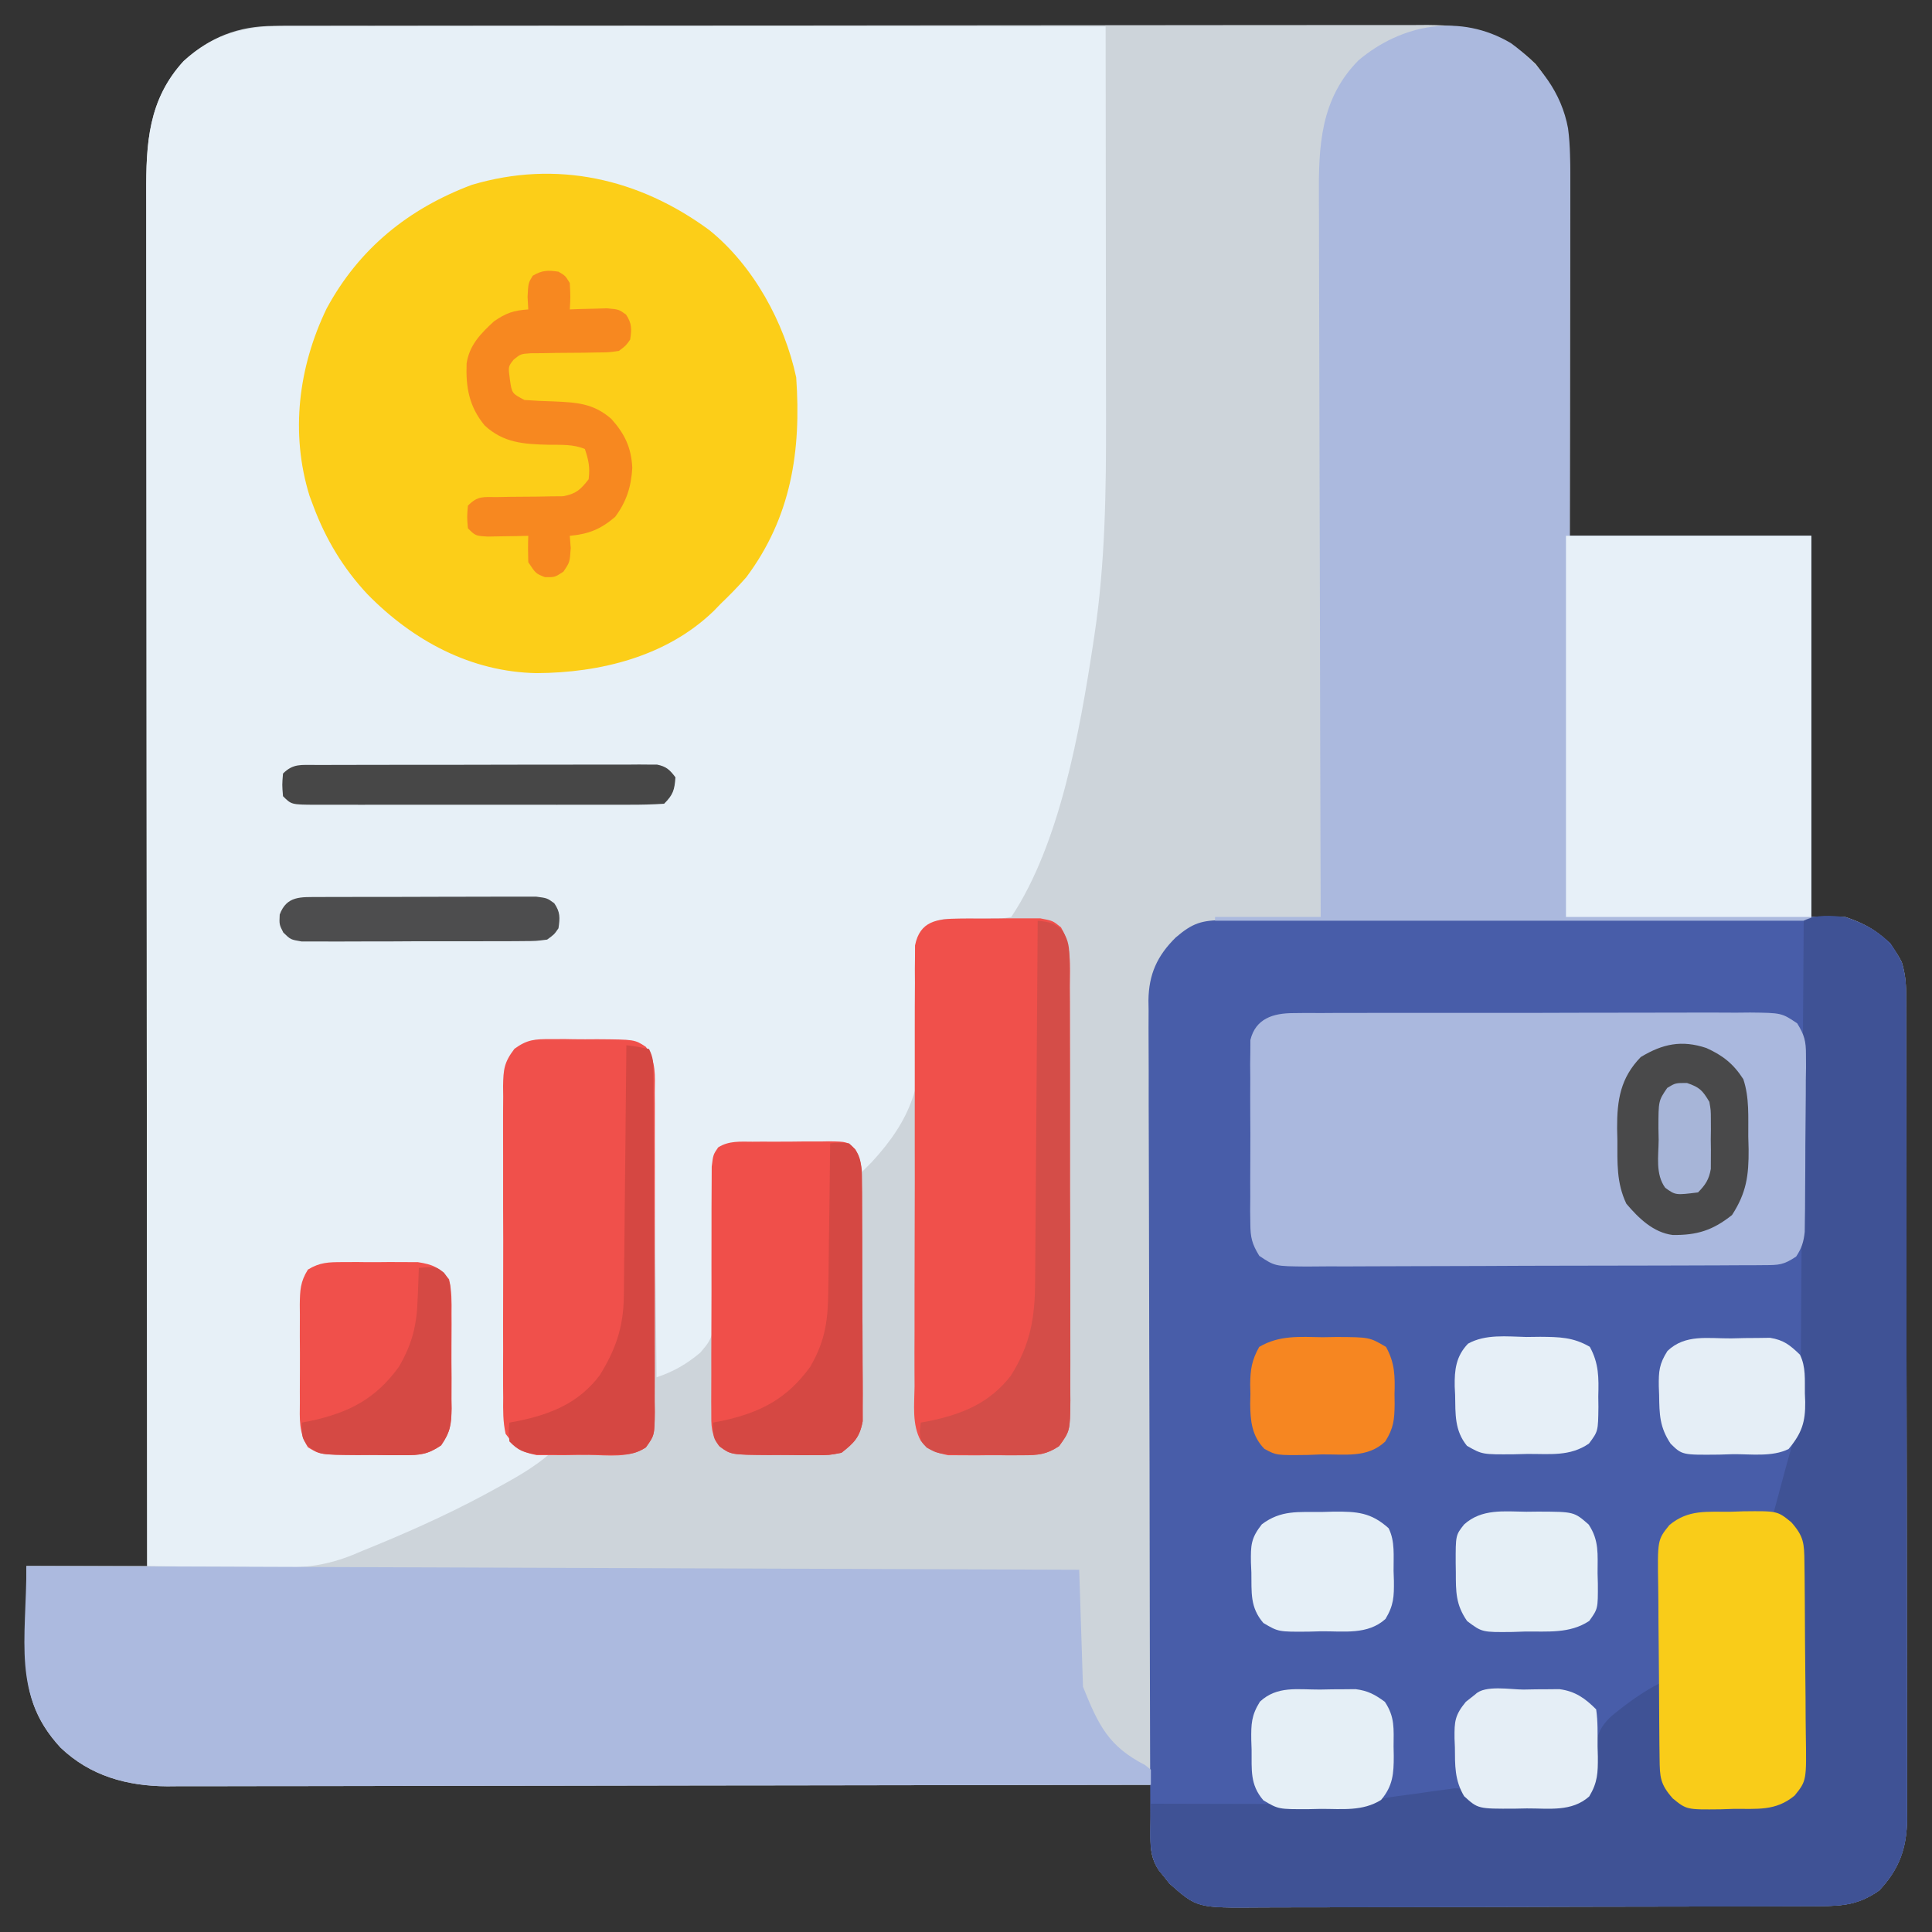
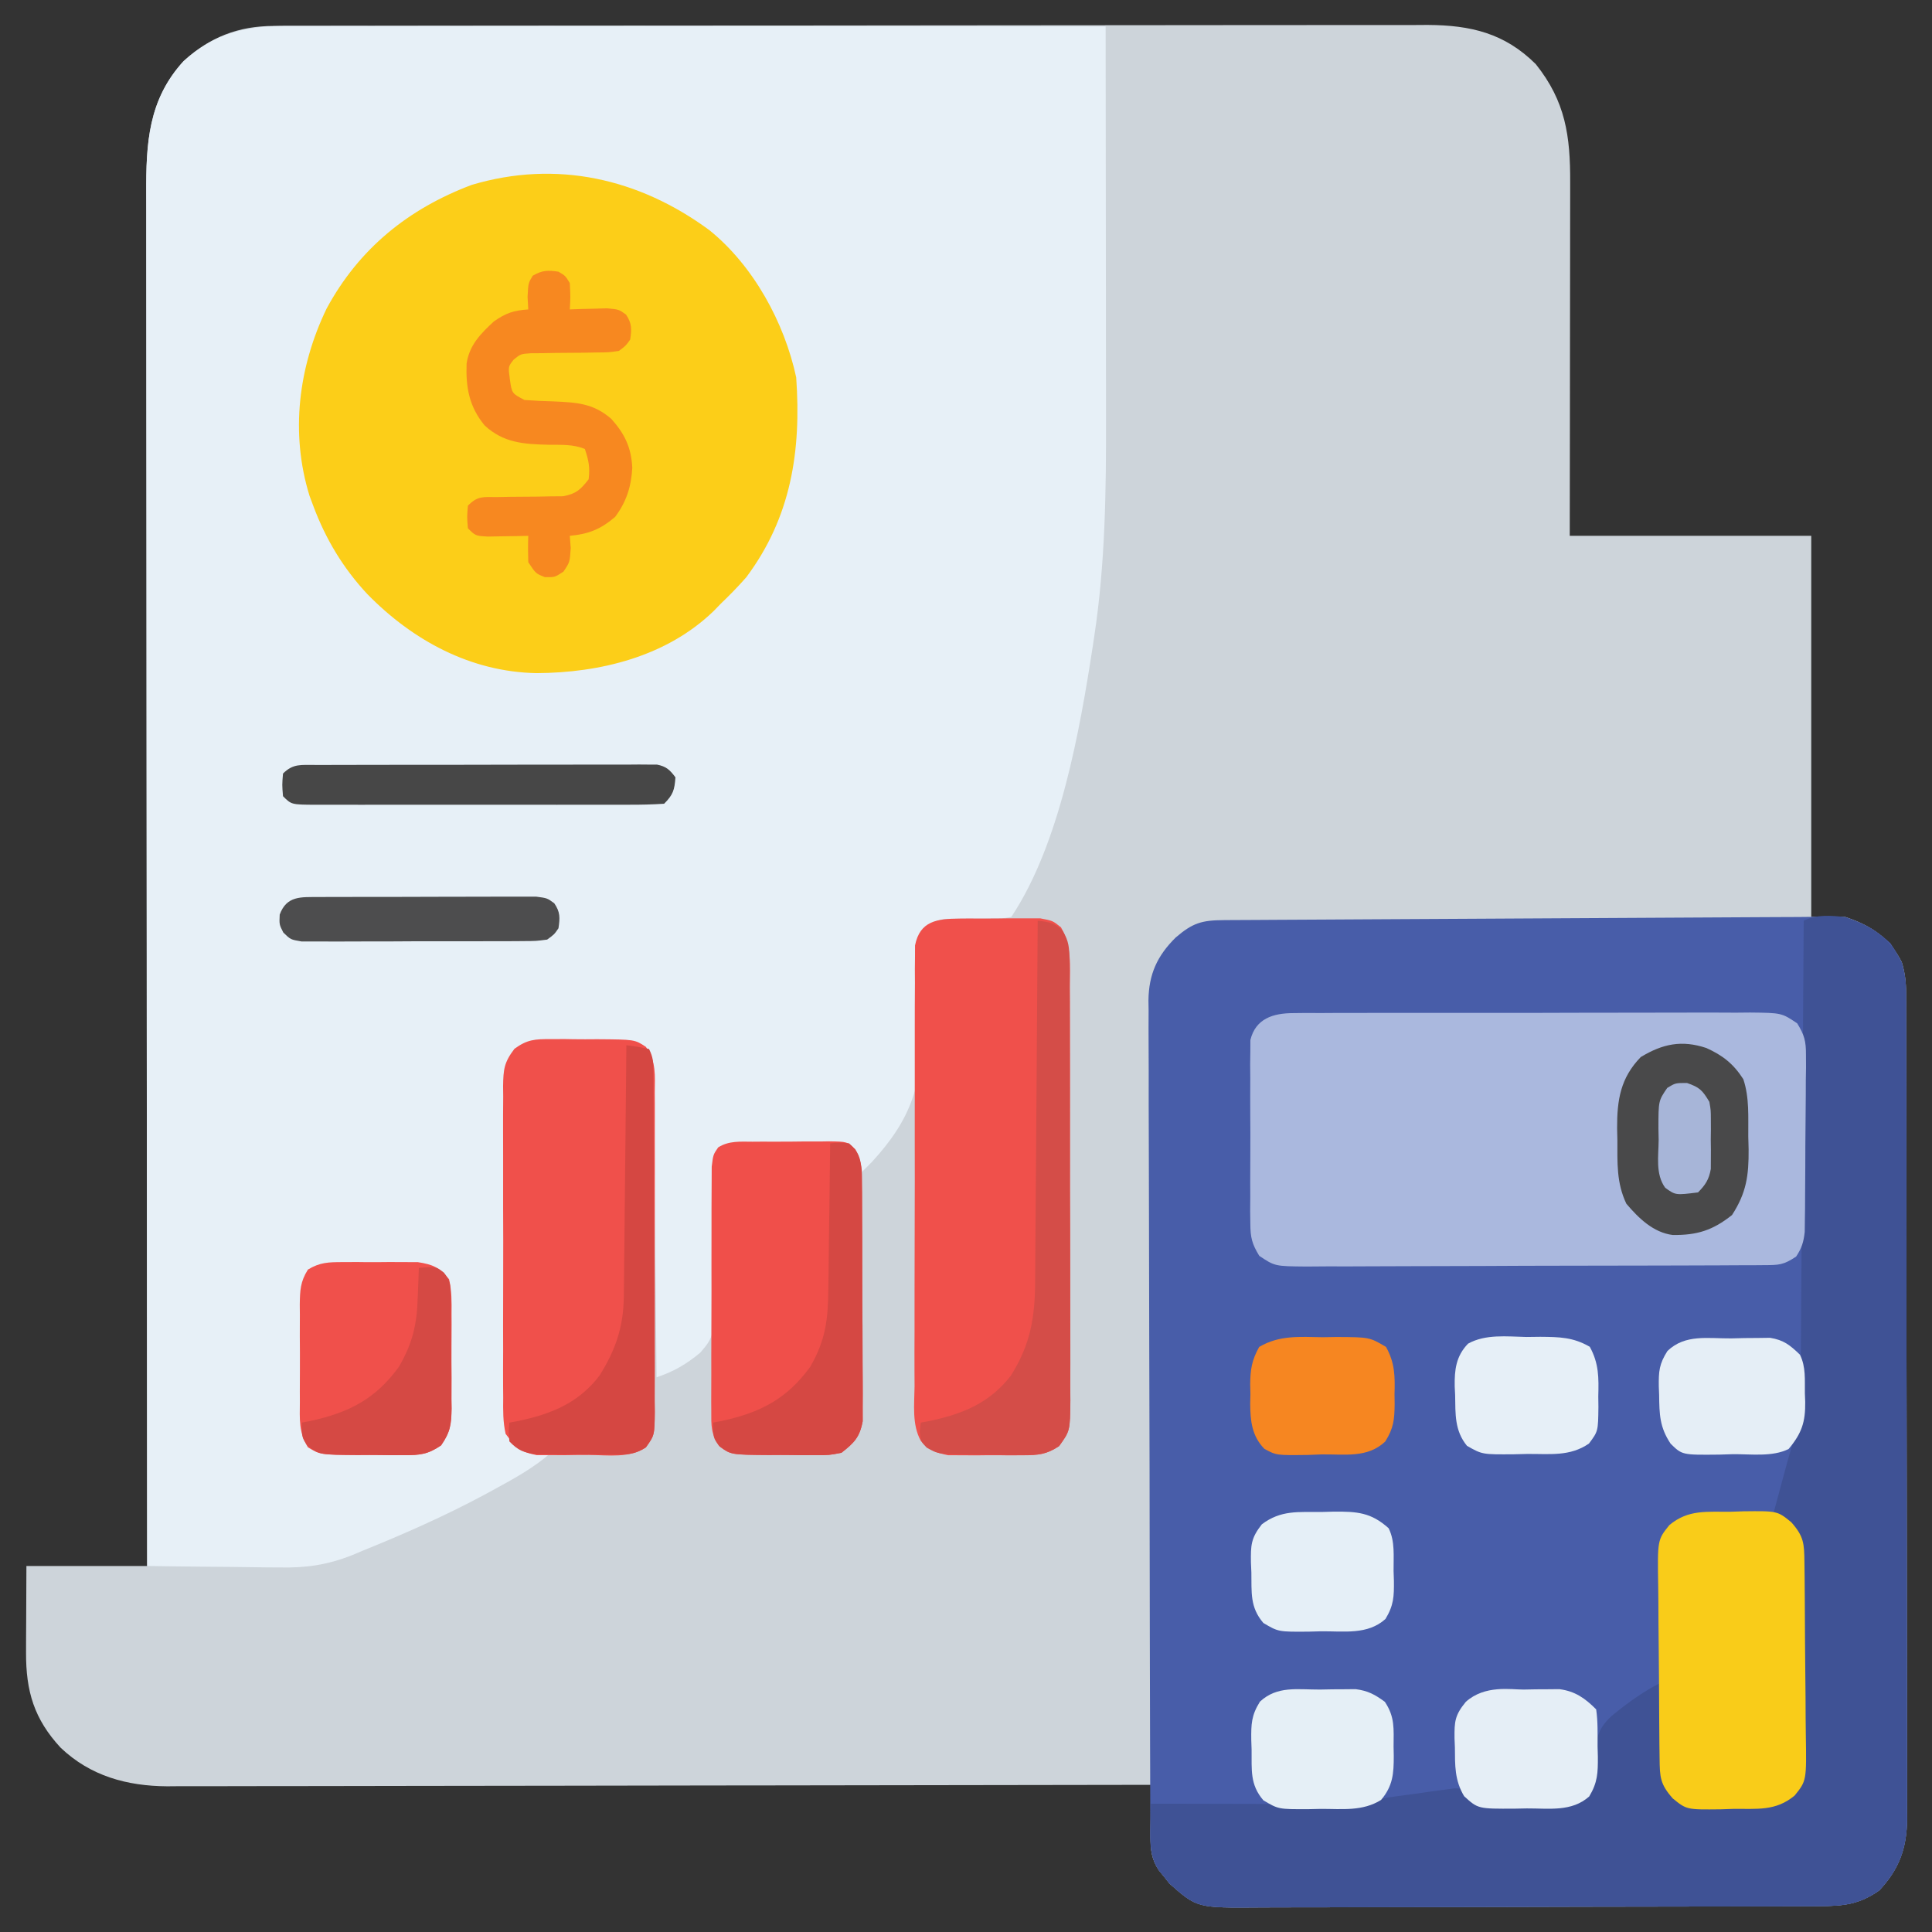
<svg xmlns="http://www.w3.org/2000/svg" version="1.1" width="512" height="512">
  <rect width="100%" height="100%" fill="#333333" stroke="none" />
  <path d="M0 0 C1.122 -0.004 2.244 -0.008 3.4 -0.012 C5.241 -0.01 5.241 -0.01 7.12 -0.009 C8.428 -0.012 9.736 -0.015 11.084 -0.018 C14.713 -0.026 18.342 -0.028 21.972 -0.029 C25.886 -0.03 29.801 -0.038 33.716 -0.045 C42.276 -0.058 50.836 -0.064 59.396 -0.069 C64.743 -0.072 70.089 -0.076 75.435 -0.08 C90.241 -0.092 105.046 -0.103 119.852 -0.106 C120.799 -0.106 121.746 -0.107 122.723 -0.107 C123.672 -0.107 124.622 -0.107 125.6 -0.107 C127.525 -0.108 129.449 -0.108 131.373 -0.109 C132.328 -0.109 133.282 -0.109 134.266 -0.109 C149.73 -0.113 165.194 -0.131 180.658 -0.154 C196.54 -0.178 212.421 -0.19 228.302 -0.192 C237.217 -0.192 246.132 -0.198 255.047 -0.216 C262.639 -0.232 270.231 -0.237 277.823 -0.229 C281.694 -0.225 285.566 -0.226 289.437 -0.24 C293.64 -0.255 297.842 -0.247 302.044 -0.236 C303.261 -0.244 304.477 -0.252 305.73 -0.26 C317.165 -0.194 326.133 1.912 334.4 10.131 C342.301 20.013 343.56 29.193 343.513 41.473 C343.513 42.488 343.513 43.504 343.513 44.55 C343.513 47.888 343.505 51.227 343.497 54.565 C343.495 56.887 343.494 59.208 343.493 61.53 C343.489 67.628 343.479 73.725 343.468 79.823 C343.456 87.146 343.452 94.469 343.446 101.792 C343.436 112.905 343.417 124.018 343.4 135.131 C364.52 135.131 385.64 135.131 407.4 135.131 C407.4 168.461 407.4 201.791 407.4 236.131 C410.37 236.131 413.34 236.131 416.4 236.131 C423.235 238.41 428.137 241.606 431.4 248.131 C432.223 250.879 432.526 253.333 432.531 256.196 C432.535 257.001 432.539 257.806 432.543 258.635 C432.542 259.513 432.541 260.392 432.54 261.297 C432.544 262.704 432.544 262.704 432.549 264.139 C432.558 267.288 432.559 270.438 432.561 273.588 C432.565 275.843 432.57 278.098 432.576 280.353 C432.589 286.486 432.595 292.618 432.6 298.75 C432.603 302.58 432.607 306.41 432.611 310.24 C432.623 320.848 432.634 331.455 432.637 342.062 C432.637 342.741 432.638 343.419 432.638 344.119 C432.638 344.799 432.638 345.479 432.638 346.18 C432.639 347.558 432.639 348.937 432.64 350.315 C432.64 350.999 432.64 351.683 432.64 352.387 C432.644 363.466 432.662 374.544 432.685 385.623 C432.709 397.001 432.721 408.38 432.722 419.758 C432.724 426.145 432.729 432.532 432.747 438.919 C432.764 444.926 432.766 450.933 432.757 456.941 C432.756 459.145 432.761 461.35 432.771 463.554 C432.783 466.565 432.777 469.575 432.767 472.585 C432.779 473.893 432.779 473.893 432.791 475.227 C432.73 482.828 430.741 488.476 425.4 494.131 C420.109 497.835 415.939 498.256 409.556 498.279 C408.869 498.282 408.181 498.286 407.472 498.29 C405.168 498.301 402.863 498.305 400.559 498.308 C398.906 498.315 397.253 498.321 395.601 498.328 C390.174 498.349 384.748 498.36 379.321 498.37 C377.452 498.374 375.582 498.378 373.713 498.382 C364.93 498.401 356.146 498.415 347.363 498.424 C337.23 498.433 327.098 498.46 316.965 498.5 C309.129 498.53 301.292 498.545 293.456 498.548 C288.778 498.551 284.1 498.56 279.421 498.585 C275.018 498.608 270.616 498.612 266.213 498.602 C264.601 498.602 262.988 498.608 261.376 498.622 C244.641 498.756 244.641 498.756 237.341 492.315 C236.886 491.739 236.431 491.163 235.962 490.569 C235.489 489.99 235.016 489.411 234.528 488.815 C232.559 485.878 232.278 483.33 232.302 479.901 C232.305 479.099 232.308 478.296 232.312 477.469 C232.32 476.636 232.328 475.803 232.337 474.944 C232.342 474.099 232.346 473.254 232.351 472.383 C232.362 470.299 232.38 468.215 232.4 466.131 C231.834 466.133 231.269 466.134 230.686 466.135 C197.159 466.202 163.631 466.254 130.103 466.285 C126.075 466.288 122.047 466.292 118.02 466.296 C117.218 466.297 116.416 466.298 115.59 466.299 C102.615 466.312 89.64 466.335 76.665 466.363 C63.347 466.391 50.029 466.408 36.71 466.414 C28.495 466.418 20.281 466.431 12.066 466.455 C6.429 466.471 0.792 466.476 -4.845 466.472 C-8.095 466.47 -11.345 466.475 -14.594 466.489 C-18.125 466.504 -21.655 466.5 -25.186 466.492 C-26.203 466.501 -27.221 466.51 -28.269 466.519 C-38.969 466.452 -48.671 463.787 -56.546 456.276 C-63.545 448.706 -65.742 441.338 -65.698 431.081 C-65.696 429.875 -65.693 428.669 -65.691 427.427 C-65.681 425.906 -65.672 424.386 -65.663 422.819 C-65.642 417.972 -65.622 413.125 -65.6 408.131 C-55.04 408.131 -44.48 408.131 -33.6 408.131 C-33.605 403.431 -33.609 398.73 -33.614 393.886 C-33.654 350.777 -33.684 307.668 -33.703 264.559 C-33.705 258.909 -33.708 253.259 -33.71 247.609 C-33.711 246.484 -33.711 245.359 -33.712 244.2 C-33.721 225.988 -33.736 207.775 -33.755 189.562 C-33.773 170.874 -33.785 152.186 -33.789 133.498 C-33.791 121.966 -33.8 110.435 -33.816 98.904 C-33.827 90.996 -33.83 83.088 -33.827 75.18 C-33.826 70.618 -33.828 66.056 -33.839 61.494 C-33.849 57.314 -33.849 53.134 -33.842 48.954 C-33.841 47.445 -33.844 45.936 -33.85 44.427 C-33.902 31.13 -33.324 19.56 -23.933 9.311 C-16.947 2.949 -9.416 0.012 0 0 Z " fill="#CDD4DA" transform="translate(72.6,6.869)" />
  <path d="M0 0 C0.927 -0.001 1.854 -0.002 2.81 -0.003 C5.917 -0.004 9.025 0.001 12.133 0.007 C14.36 0.007 16.587 0.007 18.815 0.006 C24.864 0.006 30.913 0.012 36.962 0.019 C43.283 0.025 49.603 0.026 55.924 0.027 C66.534 0.03 77.144 0.036 87.754 0.045 C98.681 0.054 109.609 0.061 120.536 0.065 C121.547 0.066 121.547 0.066 122.578 0.066 C125.958 0.067 129.338 0.069 132.718 0.07 C160.751 0.08 188.785 0.098 216.819 0.12 C216.842 16.646 216.86 33.172 216.871 49.698 C216.876 57.373 216.883 65.048 216.894 72.723 C216.904 79.421 216.911 86.118 216.913 92.815 C216.914 96.355 216.917 99.894 216.925 103.433 C216.964 123.019 216.753 142.281 213.819 161.683 C213.715 162.377 213.611 163.072 213.504 163.788 C210.003 186.681 204.719 216.77 191.819 236.12 C189.819 236.489 189.819 236.489 187.389 236.491 C186.511 236.509 185.634 236.526 184.729 236.544 C182.88 236.553 181.031 236.558 179.182 236.56 C178.302 236.578 177.421 236.597 176.514 236.616 C175.71 236.618 174.906 236.62 174.077 236.622 C170.772 237.351 169.72 238.306 167.819 241.12 C167.342 244.199 167.501 247.214 167.631 250.319 C167.656 252.189 167.678 254.058 167.698 255.927 C167.749 258.849 167.817 261.766 167.932 264.686 C168.487 280.199 165.428 289.612 154.819 301.12 C153.825 302.127 152.827 303.129 151.819 304.12 C150.829 301.81 149.839 299.5 148.819 297.12 C144.174 297.021 139.53 296.949 134.885 296.901 C133.304 296.88 131.724 296.853 130.144 296.818 C127.873 296.77 125.602 296.747 123.331 296.73 C122.624 296.709 121.918 296.688 121.19 296.667 C118.953 296.621 118.953 296.621 115.819 297.12 C113.835 299.157 112.911 300.496 112.494 303.325 C112.516 304.124 112.538 304.923 112.561 305.746 C112.577 306.658 112.593 307.569 112.609 308.508 C112.637 309.488 112.665 310.467 112.694 311.476 C112.711 313.564 112.725 315.651 112.737 317.739 C112.77 321.021 112.819 324.3 112.911 327.58 C113.409 346.874 113.409 346.874 109.409 351.58 C105.724 354.645 102.353 356.609 97.819 358.12 C97.803 356.552 97.803 356.552 97.788 354.951 C97.69 345.107 97.587 335.263 97.48 325.419 C97.424 320.358 97.371 315.297 97.322 310.235 C97.274 305.353 97.222 300.47 97.166 295.588 C97.146 293.723 97.127 291.859 97.11 289.994 C97.086 287.386 97.056 284.779 97.024 282.172 C97.018 281.397 97.013 280.622 97.007 279.824 C96.963 276.665 96.825 274.139 95.819 271.12 C90.73 269.424 85.322 269.856 79.995 269.825 C78.588 269.814 77.18 269.793 75.773 269.764 C73.737 269.721 71.703 269.705 69.667 269.694 C68.45 269.68 67.233 269.665 65.979 269.65 C62.834 269.889 62.834 269.889 60.654 271.557 C57.885 275.424 58.26 278.951 58.301 283.599 C58.294 284.559 58.287 285.518 58.28 286.507 C58.262 289.681 58.274 292.853 58.288 296.027 C58.285 298.231 58.281 300.435 58.276 302.639 C58.27 307.26 58.279 311.879 58.297 316.5 C58.32 322.425 58.307 328.35 58.283 334.275 C58.269 338.827 58.273 343.379 58.284 347.93 C58.286 350.115 58.283 352.3 58.274 354.485 C58.264 357.538 58.279 360.589 58.301 363.642 C58.293 364.547 58.285 365.452 58.277 366.384 C58.329 371.353 58.329 371.353 60.617 375.666 C63.603 377.638 66.294 377.849 69.819 378.12 C65.274 382.099 60.221 384.873 54.944 387.745 C53.984 388.268 53.025 388.791 52.036 389.329 C41.587 394.922 30.803 399.683 19.819 404.12 C18.564 404.651 18.564 404.651 17.283 405.192 C10.562 407.875 4.881 408.667 -2.318 408.511 C-3.323 408.505 -4.329 408.5 -5.365 408.494 C-8.533 408.472 -11.7 408.421 -14.869 408.37 C-17.035 408.35 -19.201 408.332 -21.367 408.316 C-26.639 408.272 -31.91 408.205 -37.181 408.12 C-37.227 360.263 -37.262 312.406 -37.283 264.548 C-37.286 258.898 -37.288 253.248 -37.291 247.598 C-37.291 246.473 -37.292 245.348 -37.293 244.189 C-37.301 225.977 -37.317 207.764 -37.335 189.551 C-37.354 170.863 -37.365 152.175 -37.369 133.487 C-37.372 121.955 -37.381 110.424 -37.397 98.892 C-37.408 90.985 -37.411 83.077 -37.408 75.169 C-37.407 70.607 -37.409 66.045 -37.42 61.483 C-37.429 57.303 -37.43 53.123 -37.423 48.943 C-37.422 47.434 -37.425 45.925 -37.431 44.416 C-37.483 31.119 -36.904 19.549 -27.513 9.3 C-19.24 1.765 -10.879 -0.037 0 0 Z " fill="#E7F0F7" transform="translate(76.181,6.88)" />
  <path d="M0 0 C7.451 -0.106 12.704 1.901 18.154 7.049 C21.14 11.314 22.276 14.95 22.286 20.113 C22.29 20.918 22.293 21.723 22.297 22.552 C22.296 23.431 22.296 24.309 22.295 25.214 C22.298 26.152 22.301 27.09 22.304 28.056 C22.312 31.205 22.314 34.355 22.315 37.505 C22.32 39.76 22.325 42.015 22.33 44.271 C22.344 50.403 22.35 56.535 22.354 62.667 C22.357 66.497 22.362 70.327 22.366 74.157 C22.378 84.765 22.388 95.372 22.392 105.979 C22.392 106.997 22.392 106.997 22.393 108.036 C22.393 108.716 22.393 109.396 22.393 110.097 C22.394 111.476 22.394 112.854 22.395 114.232 C22.395 115.258 22.395 115.258 22.395 116.304 C22.399 127.383 22.417 138.462 22.44 149.54 C22.464 160.919 22.476 172.297 22.477 183.675 C22.478 190.062 22.484 196.449 22.502 202.836 C22.518 208.843 22.521 214.85 22.512 220.858 C22.511 223.062 22.515 225.267 22.525 227.472 C22.538 230.482 22.532 233.492 22.522 236.502 C22.534 237.81 22.534 237.81 22.546 239.144 C22.485 246.746 20.496 252.393 15.154 258.049 C9.864 261.752 5.693 262.174 -0.689 262.196 C-1.377 262.199 -2.065 262.203 -2.773 262.207 C-5.078 262.218 -7.382 262.222 -9.687 262.226 C-11.339 262.232 -12.992 262.238 -14.644 262.245 C-20.071 262.266 -25.497 262.277 -30.924 262.287 C-32.793 262.291 -34.663 262.295 -36.532 262.299 C-45.316 262.318 -54.099 262.332 -62.882 262.341 C-73.015 262.351 -83.148 262.377 -93.28 262.417 C-101.117 262.447 -108.953 262.462 -116.789 262.466 C-121.468 262.468 -126.146 262.477 -130.824 262.502 C-135.227 262.525 -139.629 262.53 -144.032 262.519 C-145.645 262.519 -147.257 262.525 -148.869 262.539 C-165.604 262.673 -165.604 262.673 -172.904 256.232 C-173.359 255.656 -173.814 255.08 -174.283 254.486 C-174.756 253.907 -175.229 253.328 -175.717 252.732 C-178.56 248.492 -177.997 243.786 -178 238.896 C-178.004 237.948 -178.008 236.999 -178.013 236.022 C-178.026 232.83 -178.032 229.638 -178.039 226.446 C-178.046 224.163 -178.055 221.88 -178.063 219.597 C-178.09 212.088 -178.105 204.578 -178.119 197.068 C-178.125 194.484 -178.13 191.901 -178.135 189.317 C-178.157 178.571 -178.176 167.825 -178.187 157.078 C-178.19 154.29 -178.193 151.502 -178.196 148.713 C-178.197 148.02 -178.197 147.327 -178.198 146.613 C-178.211 135.39 -178.244 124.166 -178.286 112.943 C-178.328 101.416 -178.351 89.89 -178.357 78.364 C-178.36 71.894 -178.373 65.424 -178.405 58.953 C-178.435 52.865 -178.441 46.778 -178.43 40.69 C-178.429 38.457 -178.438 36.224 -178.455 33.99 C-178.478 30.938 -178.47 27.888 -178.454 24.836 C-178.468 23.955 -178.481 23.074 -178.496 22.166 C-178.407 15.257 -176.201 10.359 -171.261 5.485 C-166.76 1.627 -164.361 0.922 -158.516 0.89 C-157.859 0.885 -157.202 0.88 -156.525 0.875 C-154.313 0.86 -152.102 0.852 -149.89 0.843 C-148.309 0.834 -146.727 0.824 -145.145 0.813 C-140.839 0.786 -136.533 0.765 -132.227 0.745 C-127.72 0.723 -123.213 0.696 -118.706 0.669 C-110.157 0.619 -101.608 0.574 -93.059 0.531 C-83.365 0.482 -73.671 0.427 -63.977 0.371 C-49.673 0.29 -35.369 0.21 -21.064 0.137 C-19.518 0.129 -17.972 0.121 -16.426 0.112 C-15.7 0.109 -14.973 0.105 -14.224 0.101 C-13.524 0.097 -12.824 0.094 -12.103 0.09 C-10.15 0.08 -8.197 0.073 -6.244 0.067 C-4.162 0.056 -2.081 0.036 0 0 Z " fill="#485DA9" transform="translate(482.846,242.951)" />
-   <path d="M0 0 C7.652 5.534 13.414 13.16 15.127 22.579 C15.767 27.345 15.71 32.099 15.692 36.9 C15.692 37.916 15.692 38.931 15.692 39.977 C15.691 43.315 15.684 46.654 15.676 49.992 C15.674 52.314 15.672 54.636 15.671 56.957 C15.668 63.055 15.658 69.152 15.647 75.25 C15.635 82.573 15.63 89.896 15.624 97.219 C15.615 108.332 15.595 119.445 15.578 130.559 C36.698 130.559 57.818 130.559 79.578 130.559 C79.578 164.219 79.578 197.879 79.578 232.559 C27.438 232.559 -24.702 232.559 -78.422 232.559 C-78.422 232.229 -78.422 231.899 -78.422 231.559 C-69.182 231.559 -59.942 231.559 -50.422 231.559 C-50.431 228.977 -50.44 226.396 -50.449 223.736 C-50.531 199.414 -50.59 175.091 -50.629 150.769 C-50.65 138.265 -50.678 125.76 -50.724 113.256 C-50.764 102.355 -50.789 91.454 -50.798 80.552 C-50.803 74.782 -50.816 69.012 -50.845 63.242 C-50.872 57.806 -50.88 52.37 -50.874 46.934 C-50.875 44.944 -50.883 42.954 -50.899 40.964 C-50.999 27.349 -50.566 14.861 -40.422 4.559 C-28.873 -5.195 -13.318 -7.926 0 0 Z " fill="#ABB9DE" transform="translate(400.422,11.441)" />
-   <path d="M0 0 C92.07 0.33 184.14 0.66 279 1 C279.33 11.23 279.66 21.46 280 32 C284.16 42.4 286.849 47.812 296.461 52.762 C296.969 53.17 297.477 53.579 298 54 C298 55.32 298 56.64 298 58 C263.901 58.069 229.802 58.122 195.704 58.153 C191.676 58.157 187.648 58.161 183.62 58.165 C182.818 58.166 182.016 58.166 181.19 58.167 C168.215 58.18 155.241 58.204 142.266 58.231 C128.948 58.26 115.629 58.276 102.311 58.282 C94.096 58.286 85.881 58.299 77.666 58.324 C72.029 58.34 66.392 58.344 60.755 58.341 C57.505 58.339 54.256 58.343 51.006 58.358 C47.475 58.373 43.945 58.369 40.415 58.361 C38.889 58.374 38.889 58.374 37.331 58.387 C26.632 58.32 16.93 55.656 9.055 48.145 C-3.841 34.197 0 19.669 0 0 Z " fill="#ACBADF" transform="translate(7,415)" />
  <path d="M0 0 C11.659 9.412 19.866 24.444 23 39 C24.374 58.473 21.667 76.082 9.758 91.996 C7.597 94.452 5.364 96.741 3 99 C2.388 99.632 1.775 100.263 1.145 100.914 C-11.346 113.005 -28.943 117.3 -45.803 117.387 C-63.244 117.073 -78.618 108.737 -90.643 96.456 C-97.079 89.554 -101.72 81.822 -105 73 C-105.32 72.147 -105.639 71.293 -105.969 70.414 C-111.126 53.75 -108.9 36.249 -101.461 20.805 C-92.875 4.894 -79.78 -5.679 -63 -12 C-40.612 -18.676 -18.683 -13.766 0 0 Z " fill="#FCCE18" transform="translate(188,61)" />
  <path d="M0 0 C6.835 2.278 11.737 5.475 15 12 C15.823 14.748 16.126 17.202 16.131 20.065 C16.135 20.869 16.139 21.674 16.143 22.504 C16.142 23.382 16.141 24.26 16.14 25.166 C16.143 26.103 16.146 27.041 16.149 28.007 C16.158 31.157 16.16 34.307 16.161 37.456 C16.166 39.712 16.171 41.967 16.176 44.222 C16.189 50.354 16.196 56.486 16.2 62.619 C16.203 66.449 16.207 70.279 16.212 74.109 C16.224 84.716 16.234 95.323 16.238 105.931 C16.238 106.949 16.238 106.949 16.238 107.987 C16.238 108.667 16.239 109.348 16.239 110.049 C16.239 111.427 16.24 112.805 16.24 114.184 C16.241 115.209 16.241 115.209 16.241 116.256 C16.245 127.334 16.262 138.413 16.286 149.492 C16.309 160.87 16.322 172.248 16.323 183.626 C16.324 190.013 16.33 196.4 16.348 202.787 C16.364 208.794 16.366 214.802 16.358 220.809 C16.357 223.014 16.361 225.218 16.371 227.423 C16.384 230.433 16.378 233.443 16.367 236.453 C16.38 237.761 16.38 237.761 16.392 239.095 C16.33 246.697 14.341 252.345 9 258 C3.709 261.703 -0.461 262.125 -6.843 262.147 C-7.531 262.151 -8.219 262.155 -8.928 262.158 C-11.232 262.169 -13.536 262.173 -15.841 262.177 C-17.493 262.183 -19.146 262.19 -20.799 262.197 C-26.225 262.218 -31.652 262.228 -37.078 262.238 C-38.948 262.242 -40.817 262.246 -42.687 262.251 C-51.47 262.27 -60.253 262.284 -69.037 262.292 C-79.169 262.302 -89.302 262.328 -99.435 262.369 C-107.271 262.399 -115.107 262.414 -122.943 262.417 C-127.622 262.419 -132.3 262.428 -136.978 262.453 C-141.381 262.477 -145.784 262.481 -150.186 262.471 C-151.799 262.47 -153.411 262.477 -155.024 262.49 C-171.758 262.625 -171.758 262.625 -179.059 256.184 C-179.514 255.607 -179.969 255.031 -180.438 254.438 C-180.911 253.859 -181.384 253.28 -181.871 252.684 C-184.338 249.005 -184.105 245.6 -184.062 241.312 C-184.049 239.543 -184.049 239.543 -184.035 237.738 C-184.024 236.835 -184.012 235.931 -184 235 C-182.936 235.003 -182.936 235.003 -181.85 235.007 C-175.169 235.027 -168.489 235.042 -161.808 235.052 C-158.373 235.057 -154.939 235.064 -151.504 235.075 C-147.557 235.088 -143.611 235.093 -139.664 235.098 C-138.428 235.103 -137.191 235.108 -135.917 235.113 C-134.206 235.113 -134.206 235.113 -132.459 235.114 C-131.451 235.116 -130.443 235.118 -129.404 235.12 C-126.987 235.161 -126.987 235.161 -125 234 C-121.042 233.275 -117.051 232.781 -113.062 232.25 C-111.952 232.086 -110.841 231.923 -109.697 231.754 C-108.633 231.613 -107.569 231.473 -106.473 231.328 C-105.496 231.193 -104.519 231.058 -103.512 230.919 C-101 231 -101 231 -99.283 232.417 C-98.86 232.939 -98.436 233.462 -98 234 C-94.033 235.983 -89.049 235.229 -84.688 235.25 C-83.641 235.271 -82.595 235.291 -81.518 235.312 C-80.505 235.318 -79.492 235.323 -78.449 235.328 C-77.062 235.342 -77.062 235.342 -75.647 235.356 C-72.468 234.928 -70.599 233.846 -68 232 C-65.558 228.674 -66.036 225.938 -66.25 221.938 C-66.014 217.305 -65.248 214.849 -61.895 211.738 C-57.883 208.459 -53.643 205.321 -49 203 C-48.991 203.761 -48.981 204.523 -48.972 205.307 C-48.918 208.768 -48.834 212.227 -48.75 215.688 C-48.736 216.886 -48.722 218.084 -48.707 219.318 C-48.659 221.054 -48.659 221.054 -48.609 222.824 C-48.588 223.887 -48.567 224.95 -48.546 226.046 C-47.876 229.668 -46.526 231.365 -44 234 C-39.909 236.045 -34.684 235.273 -30.188 235.312 C-29.094 235.342 -28 235.371 -26.873 235.4 C-20.535 235.506 -20.535 235.506 -14.801 233.105 C-11.823 229.624 -11.863 227.503 -11.823 222.977 C-11.81 221.712 -11.797 220.447 -11.784 219.144 C-11.776 217.756 -11.768 216.368 -11.762 214.98 C-11.758 214.282 -11.754 213.584 -11.749 212.865 C-11.729 209.17 -11.714 205.475 -11.705 201.78 C-11.694 197.967 -11.659 194.154 -11.62 190.341 C-11.593 187.406 -11.585 184.471 -11.582 181.536 C-11.577 180.131 -11.565 178.725 -11.547 177.32 C-11.522 175.35 -11.526 173.381 -11.53 171.411 C-11.524 170.291 -11.518 169.171 -11.512 168.018 C-12.114 164.294 -13.397 162.683 -16 160 C-16.99 159.34 -17.98 158.68 -19 158 C-13.799 138.598 -13.799 138.598 -12 135 C-11.895 133.226 -11.853 131.449 -11.842 129.672 C-11.832 128.542 -11.822 127.412 -11.812 126.247 C-11.806 125.002 -11.801 123.756 -11.795 122.472 C-11.785 121.165 -11.775 119.858 -11.765 118.511 C-11.738 114.92 -11.717 111.329 -11.697 107.739 C-11.675 103.988 -11.647 100.238 -11.621 96.488 C-11.571 89.383 -11.526 82.279 -11.483 75.175 C-11.433 67.088 -11.378 59.001 -11.323 50.914 C-11.209 34.276 -11.102 17.638 -11 1 C-7.538 -0.731 -3.793 -0.349 0 0 Z " fill="#3F5295" transform="translate(489,243)" />
  <path d="M0 0 C1.144 -0.013 2.288 -0.025 3.467 -0.039 C5.335 -0.029 5.335 -0.029 7.242 -0.019 C9.221 -0.032 9.221 -0.032 11.239 -0.045 C14.851 -0.067 18.462 -0.064 22.074 -0.056 C25.091 -0.05 28.108 -0.058 31.125 -0.065 C38.242 -0.082 45.36 -0.078 52.477 -0.062 C59.817 -0.045 67.156 -0.061 74.496 -0.093 C80.802 -0.12 87.108 -0.127 93.414 -0.118 C97.178 -0.114 100.942 -0.116 104.707 -0.136 C108.904 -0.158 113.1 -0.139 117.297 -0.116 C119.165 -0.134 119.165 -0.134 121.072 -0.152 C129.412 -0.06 129.412 -0.06 133.543 2.707 C135.458 5.822 135.888 7.439 135.869 11.068 C135.875 12.155 135.881 13.243 135.887 14.364 C135.858 16.111 135.858 16.111 135.828 17.894 C135.826 19.098 135.823 20.302 135.821 21.543 C135.811 24.085 135.789 26.628 135.756 29.171 C135.707 33.066 135.695 36.961 135.689 40.856 C135.675 43.327 135.659 45.798 135.64 48.269 C135.635 49.435 135.63 50.602 135.624 51.804 C135.608 52.889 135.592 53.974 135.576 55.091 C135.565 56.044 135.554 56.997 135.543 57.979 C135.253 60.666 134.743 62.261 133.269 64.515 C129.89 66.767 128.738 66.77 124.779 66.789 C123.638 66.799 122.497 66.809 121.321 66.819 C120.068 66.82 118.815 66.82 117.524 66.821 C116.205 66.829 114.886 66.838 113.527 66.846 C109.907 66.868 106.287 66.877 102.667 66.882 C100.406 66.886 98.144 66.892 95.883 66.899 C87.992 66.924 80.102 66.937 72.212 66.94 C64.858 66.944 57.504 66.974 50.149 67.016 C43.835 67.05 37.521 67.066 31.206 67.066 C27.435 67.067 23.664 67.076 19.893 67.104 C16.345 67.131 12.798 67.133 9.251 67.117 C7.33 67.114 5.409 67.136 3.489 67.159 C-4.87 67.088 -4.87 67.088 -9.003 64.336 C-10.941 61.172 -11.363 59.465 -11.378 55.778 C-11.393 54.65 -11.409 53.522 -11.425 52.36 C-11.415 51.152 -11.405 49.943 -11.395 48.698 C-11.4 47.45 -11.404 46.201 -11.409 44.915 C-11.413 42.277 -11.406 39.642 -11.383 37.004 C-11.354 33.629 -11.371 30.255 -11.4 26.88 C-11.423 23.653 -11.407 20.426 -11.395 17.198 C-11.405 15.988 -11.415 14.777 -11.425 13.53 C-11.41 12.405 -11.394 11.281 -11.378 10.122 C-11.374 9.133 -11.37 8.145 -11.366 7.126 C-9.985 1.448 -5.343 0.015 0 0 Z " fill="#AAB8DE" transform="translate(342.731,268.485)" />
-   <path d="M0 0 C21.45 0 42.9 0 65 0 C65 33.33 65 66.66 65 101 C43.55 101 22.1 101 0 101 C0 67.67 0 34.34 0 0 Z " fill="#E7F0F8" transform="translate(415,142)" />
  <path d="M0 0 C0.695 -0.006 1.39 -0.012 2.106 -0.019 C3.572 -0.026 5.038 -0.023 6.504 -0.01 C8.744 0.004 10.979 -0.03 13.219 -0.068 C14.646 -0.069 16.073 -0.067 17.5 -0.062 C18.794 -0.063 20.088 -0.064 21.422 -0.065 C24.75 0.566 24.75 0.566 26.925 2.324 C29.781 7.398 29.315 12.353 29.283 18.08 C29.296 19.986 29.296 19.986 29.31 21.93 C29.332 25.407 29.329 28.884 29.32 32.361 C29.315 35.267 29.322 38.172 29.33 41.077 C29.347 47.931 29.343 54.784 29.326 61.638 C29.309 68.705 29.325 75.772 29.358 82.839 C29.384 88.911 29.392 94.984 29.383 101.056 C29.378 104.681 29.38 108.305 29.401 111.93 C29.423 115.971 29.404 120.011 29.381 124.053 C29.393 125.252 29.404 126.451 29.417 127.686 C29.324 135.771 29.324 135.771 26.413 139.808 C23.036 142.038 20.907 142.211 16.875 142.23 C15.56 142.237 14.245 142.243 12.891 142.25 C11.871 142.234 11.871 142.234 10.83 142.218 C8.755 142.191 6.685 142.218 4.609 142.25 C2.637 142.24 2.637 142.24 0.625 142.23 C-1.173 142.222 -1.173 142.222 -3.008 142.213 C-6.242 141.568 -7.953 140.841 -10.209 138.43 C-12.621 134.113 -11.928 128.748 -11.881 123.945 C-11.888 122.663 -11.895 121.382 -11.903 120.061 C-11.921 116.553 -11.908 113.045 -11.889 109.537 C-11.872 105.863 -11.881 102.189 -11.886 98.516 C-11.891 92.348 -11.875 86.18 -11.847 80.012 C-11.815 72.883 -11.815 65.754 -11.832 58.624 C-11.848 51.762 -11.841 44.901 -11.824 38.039 C-11.817 35.12 -11.818 32.201 -11.826 29.282 C-11.835 25.207 -11.811 21.133 -11.783 17.058 C-11.79 15.846 -11.796 14.634 -11.803 13.385 C-11.79 12.276 -11.778 11.168 -11.765 10.025 C-11.762 9.062 -11.759 8.099 -11.756 7.106 C-10.457 0.588 -5.869 0.049 0 0 Z " fill="#F0504B" transform="translate(254.25,243.434)" />
  <path d="M0 0 C1.979 -0.003 1.979 -0.003 3.998 -0.006 C4.68 0.007 5.362 0.019 6.065 0.032 C8.151 0.066 10.232 0.053 12.318 0.033 C22.299 0.106 22.299 0.106 25.253 2.058 C28.047 5.969 27.649 9.595 27.607 14.291 C27.614 15.27 27.621 16.25 27.629 17.258 C27.646 20.497 27.635 23.734 27.621 26.973 C27.624 29.222 27.628 31.471 27.633 33.72 C27.639 38.434 27.63 43.148 27.611 47.863 C27.589 53.909 27.602 59.955 27.626 66.001 C27.64 70.646 27.635 75.29 27.625 79.935 C27.622 82.164 27.626 84.394 27.635 86.623 C27.645 89.738 27.63 92.852 27.607 95.967 C27.616 96.891 27.624 97.814 27.632 98.766 C27.549 104.986 27.549 104.986 25.253 108.199 C20.851 111.108 15.352 110.253 10.245 110.205 C8.161 110.191 6.082 110.226 3.998 110.264 C2.679 110.262 1.359 110.26 0 110.258 C-1.808 110.259 -1.808 110.259 -3.652 110.26 C-7.994 109.419 -9.231 108.136 -11.91 104.629 C-12.639 101.436 -12.594 98.317 -12.557 95.053 C-12.566 94.094 -12.575 93.136 -12.584 92.149 C-12.606 88.985 -12.591 85.824 -12.574 82.66 C-12.578 80.46 -12.582 78.259 -12.589 76.059 C-12.596 71.449 -12.585 66.839 -12.562 62.229 C-12.534 56.32 -12.55 50.413 -12.58 44.504 C-12.598 39.961 -12.592 35.418 -12.579 30.875 C-12.576 28.696 -12.58 26.518 -12.592 24.339 C-12.604 21.294 -12.585 18.25 -12.557 15.205 C-12.567 14.305 -12.577 13.405 -12.588 12.478 C-12.513 8.053 -12.339 6.19 -9.573 2.57 C-6.183 0.099 -4.171 -0.003 0 0 Z " fill="#F0504B" transform="translate(145.91,275.371)" />
  <path d="M0 0 C0.721 -0.005 1.442 -0.01 2.185 -0.016 C3.708 -0.022 5.231 -0.021 6.754 -0.012 C9.086 -0.004 11.415 -0.033 13.746 -0.064 C15.227 -0.066 16.707 -0.065 18.188 -0.062 C19.233 -0.079 19.233 -0.079 20.299 -0.097 C25.106 -0.027 25.106 -0.027 27.275 2.023 C29.065 5.296 28.989 7.784 29.014 11.51 C29.022 12.214 29.031 12.919 29.039 13.645 C29.063 15.969 29.064 18.293 29.062 20.617 C29.07 22.236 29.077 23.855 29.086 25.474 C29.099 28.866 29.101 32.258 29.095 35.65 C29.089 39.992 29.119 44.334 29.16 48.676 C29.186 52.019 29.189 55.362 29.185 58.706 C29.187 60.306 29.196 61.907 29.214 63.508 C29.236 65.749 29.227 67.987 29.209 70.228 C29.211 71.502 29.213 72.776 29.215 74.088 C28.428 78.327 26.947 79.805 23.594 82.434 C20.336 83.065 20.336 83.065 16.684 83.062 C14.705 83.065 14.705 83.065 12.686 83.068 C12.004 83.056 11.322 83.043 10.619 83.031 C8.533 82.996 6.451 83.01 4.365 83.029 C-5.69 82.956 -5.69 82.956 -8.57 80.856 C-11.095 77.525 -10.907 75.299 -10.908 71.142 C-10.913 70.415 -10.919 69.688 -10.924 68.938 C-10.937 66.539 -10.92 64.141 -10.902 61.742 C-10.902 60.074 -10.904 58.405 -10.907 56.736 C-10.908 53.242 -10.896 49.748 -10.873 46.253 C-10.844 41.772 -10.847 37.291 -10.86 32.809 C-10.867 29.365 -10.859 25.92 -10.847 22.476 C-10.842 20.823 -10.842 19.171 -10.846 17.518 C-10.849 15.21 -10.832 12.903 -10.81 10.595 C-10.805 9.282 -10.799 7.968 -10.794 6.615 C-10.406 3.434 -10.406 3.434 -9.089 1.511 C-6.287 -0.284 -3.223 -0.014 0 0 Z " fill="#F04F4A" transform="translate(199.406,302.566)" />
  <path d="M0 0 C1.628 -0.056 1.628 -0.056 3.289 -0.113 C12.281 -0.212 12.281 -0.212 15.953 2.773 C19.3 6.564 19.385 8.398 19.443 13.382 C19.459 14.644 19.475 15.905 19.492 17.206 C19.503 18.59 19.514 19.975 19.523 21.359 C19.529 22.056 19.534 22.753 19.54 23.471 C19.566 27.161 19.586 30.85 19.6 34.54 C19.613 37.59 19.641 40.639 19.682 43.688 C19.732 47.374 19.756 51.058 19.763 54.744 C19.77 56.146 19.785 57.548 19.809 58.949 C20.008 71.292 20.008 71.292 16.842 75.22 C11.773 79.434 6.881 78.668 0.5 78.75 C-1.128 78.806 -1.128 78.806 -2.789 78.863 C-11.781 78.962 -11.781 78.962 -15.453 75.977 C-18.8 72.186 -18.885 70.352 -18.943 65.368 C-18.959 64.106 -18.975 62.845 -18.992 61.544 C-19.003 60.16 -19.014 58.775 -19.023 57.391 C-19.029 56.694 -19.034 55.997 -19.04 55.279 C-19.066 51.589 -19.086 47.9 -19.1 44.21 C-19.113 41.16 -19.141 38.111 -19.182 35.062 C-19.232 31.376 -19.256 27.692 -19.263 24.006 C-19.27 22.604 -19.285 21.202 -19.309 19.801 C-19.508 7.458 -19.508 7.458 -16.342 3.53 C-11.273 -0.684 -6.381 0.082 0 0 Z " fill="#F9CC19" transform="translate(458.75,400.625)" />
  <path d="M0 0 C1.318 -0.005 2.636 -0.01 3.994 -0.016 C5.02 -0.003 5.02 -0.003 6.067 0.01 C8.151 0.031 10.231 0.01 12.314 -0.016 C13.634 -0.01 14.953 -0.005 16.312 0 C17.518 0.005 18.723 0.009 19.965 0.014 C24.012 0.657 25.594 1.366 28.223 4.531 C28.95 7.595 28.924 10.577 28.887 13.715 C28.892 14.607 28.896 15.5 28.901 16.419 C28.905 18.305 28.895 20.19 28.875 22.075 C28.848 24.956 28.874 27.833 28.906 30.713 C28.903 32.547 28.897 34.381 28.887 36.215 C28.897 37.073 28.907 37.932 28.917 38.816 C28.835 43.028 28.57 45.03 26.113 48.574 C22.575 50.97 20.563 51.163 16.312 51.16 C14.333 51.163 14.333 51.163 12.314 51.166 C11.632 51.154 10.95 51.141 10.248 51.128 C8.162 51.094 6.08 51.108 3.994 51.127 C-5.912 51.054 -5.912 51.054 -9.168 49.086 C-11.617 45.199 -11.35 41.601 -11.309 37.094 C-11.312 36.177 -11.316 35.26 -11.32 34.315 C-11.323 32.378 -11.316 30.441 -11.299 28.505 C-11.277 25.541 -11.299 22.581 -11.324 19.617 C-11.322 17.734 -11.316 15.852 -11.309 13.969 C-11.317 13.083 -11.325 12.198 -11.333 11.285 C-11.276 7.516 -11.204 5.209 -9.168 1.975 C-5.974 0.046 -3.723 0.014 0 0 Z " fill="#F0504B" transform="translate(90.777,334.469)" />
  <path d="M0 0 C1.812 1.062 1.812 1.062 3 3 C3.188 6.688 3.188 6.688 3 10 C3.904 9.965 4.807 9.93 5.738 9.895 C6.918 9.867 8.097 9.84 9.312 9.812 C11.07 9.76 11.07 9.76 12.863 9.707 C16 10 16 10 17.895 11.355 C19.478 13.711 19.416 15.224 19 18 C17.844 19.631 17.844 19.631 16 21 C13.32 21.385 13.32 21.385 10.125 21.406 C8.975 21.428 7.825 21.45 6.641 21.473 C4.214 21.491 1.786 21.509 -0.641 21.527 C-1.79 21.549 -2.94 21.571 -4.125 21.594 C-5.707 21.604 -5.707 21.604 -7.32 21.615 C-10.006 21.797 -10.006 21.797 -11.875 23.303 C-13.34 25.156 -13.34 25.156 -12.875 28.562 C-12.344 32.254 -12.344 32.254 -9 34 C-6.399 34.201 -3.854 34.316 -1.25 34.375 C4.898 34.659 9.247 34.881 14 39 C17.562 42.975 19.315 46.636 19.562 52 C19.279 56.986 18.003 60.987 15 65 C11.135 68.277 8.027 69.521 3 70 C3.083 71.073 3.165 72.145 3.25 73.25 C3 77 3 77 1.312 79.5 C-1 81 -1 81 -3.625 80.938 C-6 80 -6 80 -8 77 C-8.079 74.668 -8.088 72.332 -8 70 C-8.987 70.023 -9.975 70.046 -10.992 70.07 C-12.914 70.097 -12.914 70.097 -14.875 70.125 C-16.151 70.148 -17.427 70.171 -18.742 70.195 C-22 70 -22 70 -24 68 C-24.25 65 -24.25 65 -24 62 C-21.329 59.329 -19.986 59.748 -16.258 59.727 C-14.535 59.696 -14.535 59.696 -12.777 59.664 C-10.35 59.638 -7.923 59.62 -5.496 59.609 C-4.345 59.586 -3.194 59.563 -2.008 59.539 C-0.424 59.527 -0.424 59.527 1.191 59.514 C4.668 58.878 5.862 57.765 8 55 C8.386 51.836 8.014 50.043 7 47 C3.925 45.683 0.664 45.914 -2.636 45.863 C-9.187 45.707 -14.582 45.385 -19.582 40.727 C-23.699 35.714 -24.567 30.665 -24.348 24.359 C-23.624 19.451 -20.624 16.429 -17.125 13.188 C-13.895 10.926 -11.887 10.278 -8 10 C-8.062 8.907 -8.124 7.814 -8.188 6.688 C-8 3 -8 3 -6.812 1.062 C-4.34 -0.387 -2.821 -0.423 0 0 Z " fill="#F78820" transform="translate(148,72)" />
  <path d="M0 0 C2.95 0.319 4.55 0.532 6.643 2.708 C8.293 5.495 8.382 7.195 8.394 10.421 C8.406 11.521 8.417 12.622 8.429 13.756 C8.424 15.56 8.424 15.56 8.42 17.4 C8.428 18.67 8.437 19.941 8.446 21.249 C8.468 24.731 8.471 28.212 8.469 31.694 C8.469 34.601 8.477 37.509 8.486 40.416 C8.505 47.276 8.508 54.136 8.501 60.996 C8.494 68.071 8.517 75.145 8.554 82.219 C8.585 88.296 8.596 94.372 8.592 100.449 C8.59 104.077 8.596 107.705 8.62 111.333 C8.647 115.379 8.633 119.424 8.615 123.47 C8.628 124.671 8.642 125.872 8.655 127.109 C8.573 135.203 8.573 135.203 5.665 139.245 C2.267 141.483 0.144 141.618 -3.91 141.594 C-5.23 141.591 -6.549 141.589 -7.908 141.586 C-8.931 141.564 -8.931 141.564 -9.975 141.542 C-12.06 141.5 -14.143 141.501 -16.229 141.508 C-26.276 141.41 -26.276 141.41 -29.408 139.639 C-31 138 -31 138 -31.25 135.312 C-31.126 134.168 -31.126 134.168 -31 133 C-30.25 132.865 -29.5 132.729 -28.727 132.59 C-19.936 130.741 -12.745 127.841 -7.117 120.566 C-1.9 112.287 -0.703 105.086 -0.681 95.475 C-0.671 94.44 -0.661 93.405 -0.651 92.339 C-0.62 88.936 -0.603 85.532 -0.586 82.129 C-0.567 79.762 -0.548 77.396 -0.527 75.029 C-0.476 68.813 -0.436 62.598 -0.399 56.382 C-0.359 50.034 -0.308 43.686 -0.258 37.338 C-0.161 24.892 -0.077 12.446 0 0 Z " fill="#D44D48" transform="translate(275,244)" />
  <path d="M0 0 C4.344 1.966 7.177 4.184 9.793 8.266 C11.438 13.2 11.061 18.286 11.105 23.453 C11.134 24.565 11.163 25.677 11.193 26.822 C11.247 33.802 10.616 38.366 6.793 44.266 C1.667 48.345 -2.509 49.624 -8.926 49.551 C-14.054 48.91 -17.973 45.078 -21.207 41.266 C-23.841 35.728 -23.575 30.478 -23.582 24.453 C-23.607 23.398 -23.631 22.343 -23.656 21.256 C-23.684 13.744 -22.756 7.913 -17.383 2.391 C-11.583 -1.111 -6.545 -2.178 0 0 Z " fill="#49494A" transform="translate(452.207,277.734)" />
  <path d="M0 0 C2.938 0.375 2.938 0.375 6 1 C7.135 3.271 7.133 4.526 7.147 7.048 C7.154 7.895 7.161 8.742 7.169 9.614 C7.172 10.545 7.174 11.476 7.177 12.435 C7.187 13.904 7.187 13.904 7.197 15.402 C7.217 18.651 7.228 21.899 7.238 25.148 C7.242 26.256 7.246 27.363 7.251 28.504 C7.272 34.364 7.286 40.223 7.295 46.083 C7.306 52.145 7.341 58.207 7.38 64.269 C7.406 68.922 7.415 73.575 7.418 78.228 C7.423 80.463 7.435 82.698 7.453 84.933 C7.478 88.058 7.477 91.182 7.47 94.306 C7.483 95.233 7.496 96.16 7.509 97.115 C7.458 103.357 7.458 103.357 5.167 106.575 C2.108 108.587 -0.17 108.502 -3.812 108.496 C-4.463 108.498 -5.114 108.499 -5.784 108.501 C-7.156 108.499 -8.528 108.487 -9.899 108.467 C-11.994 108.438 -14.085 108.446 -16.18 108.459 C-17.516 108.453 -18.852 108.444 -20.188 108.434 C-21.398 108.424 -22.608 108.414 -23.855 108.404 C-27.216 107.972 -28.658 107.417 -31 105 C-31.25 102.312 -31.25 102.312 -31 100 C-30.25 99.865 -29.5 99.729 -28.727 99.59 C-19.94 97.742 -12.698 94.849 -7.117 87.531 C-2.841 80.673 -0.765 74.667 -0.681 66.526 C-0.671 65.803 -0.661 65.081 -0.651 64.336 C-0.62 61.966 -0.603 59.597 -0.586 57.227 C-0.567 55.576 -0.548 53.926 -0.527 52.275 C-0.476 47.945 -0.436 43.615 -0.399 39.284 C-0.359 34.86 -0.308 30.436 -0.258 26.012 C-0.161 17.341 -0.077 8.671 0 0 Z " fill="#D54742" transform="translate(166,277)" />
  <path d="M0 0 C2.312 -0.25 2.312 -0.25 5 0 C7.61 2.276 7.973 3.778 8.394 7.219 C8.403 8.492 8.411 9.764 8.42 11.076 C8.428 11.78 8.437 12.485 8.446 13.211 C8.469 15.535 8.47 17.859 8.469 20.184 C8.476 21.803 8.484 23.422 8.492 25.041 C8.505 28.432 8.507 31.824 8.501 35.216 C8.495 39.559 8.526 43.9 8.566 48.243 C8.592 51.586 8.595 54.929 8.591 58.272 C8.593 59.873 8.603 61.474 8.62 63.074 C8.643 65.315 8.633 67.554 8.615 69.795 C8.617 71.068 8.619 72.342 8.621 73.654 C7.834 77.894 6.353 79.372 3 82 C-0.258 82.631 -0.258 82.631 -3.91 82.629 C-5.889 82.632 -5.889 82.632 -7.908 82.635 C-8.59 82.622 -9.272 82.61 -9.975 82.597 C-12.061 82.563 -14.142 82.576 -16.229 82.596 C-26.292 82.522 -26.292 82.522 -29.424 80.215 C-31 78 -31 78 -31 74 C-30.238 73.853 -29.476 73.706 -28.691 73.555 C-18.501 71.341 -11.473 67.739 -5.289 59.223 C-1.156 52.096 -0.538 46.55 -0.488 38.379 C-0.47 37.279 -0.452 36.179 -0.434 35.046 C-0.38 31.551 -0.346 28.057 -0.312 24.562 C-0.279 22.186 -0.245 19.809 -0.209 17.432 C-0.124 11.621 -0.056 5.811 0 0 Z " fill="#D54843" transform="translate(220,303)" />
  <path d="M0 0 C1.641 -0.031 1.641 -0.031 3.314 -0.062 C4.372 -0.068 5.43 -0.073 6.52 -0.078 C7.486 -0.087 8.453 -0.097 9.448 -0.106 C12.713 0.318 14.546 1.311 17.188 3.25 C19.885 7.297 19.519 10.377 19.5 15.125 C19.516 15.928 19.532 16.731 19.549 17.559 C19.553 22.245 19.333 25.516 16.188 29.25 C11.296 32.316 5.836 31.618 0.25 31.625 C-0.835 31.649 -1.919 31.674 -3.037 31.699 C-11.008 31.729 -11.008 31.729 -15.004 29.352 C-18.612 25.159 -18.066 21.253 -18.125 15.938 C-18.154 15.082 -18.183 14.227 -18.213 13.346 C-18.255 9.126 -18.195 6.865 -15.918 3.207 C-11.333 -1.055 -5.965 0.028 0 0 Z " fill="#E5EFF6" transform="translate(349.812,447.75)" />
  <path d="M0 0 C1.038 -0.029 2.075 -0.058 3.145 -0.088 C9.324 -0.139 13.089 0.098 17.75 4.312 C19.5 7.813 19.019 11.768 19.062 15.625 C19.092 16.48 19.121 17.336 19.15 18.217 C19.192 22.394 19.115 24.707 16.918 28.355 C12.189 32.624 5.894 31.572 -0.125 31.625 C-1.214 31.654 -2.304 31.683 -3.426 31.713 C-11.467 31.777 -11.467 31.777 -15.445 29.418 C-19.037 25.227 -18.538 21.309 -18.625 16 C-18.681 14.717 -18.681 14.717 -18.738 13.408 C-18.802 8.859 -18.755 6.954 -15.852 3.27 C-10.761 -0.56 -6.205 0.057 0 0 Z " fill="#E5EFF7" transform="translate(350.25,400.688)" />
-   <path d="M0 0 C1.098 -0.021 2.197 -0.041 3.328 -0.062 C4.921 -0.07 4.921 -0.07 6.547 -0.078 C7.52 -0.087 8.493 -0.097 9.495 -0.106 C13.687 0.436 16.304 2.304 19.25 5.25 C19.726 8.499 19.62 11.783 19.625 15.062 C19.649 15.965 19.674 16.868 19.699 17.799 C19.718 22.084 19.649 24.582 17.414 28.324 C12.75 32.475 6.776 31.471 0.875 31.5 C-0.167 31.521 -1.208 31.541 -2.281 31.562 C-12.069 31.613 -12.069 31.613 -15.75 28.25 C-18.274 23.99 -18.153 20.148 -18.188 15.312 C-18.22 14.514 -18.253 13.715 -18.287 12.893 C-18.328 8.456 -18.201 6.8 -15.285 3.246 C-14.449 2.587 -13.612 1.929 -12.75 1.25 C-10.226 -1.274 -3.389 0.016 0 0 Z " fill="#E5EEF6" transform="translate(403.75,447.75)" />
-   <path d="M0 0 C1.033 -0.012 2.065 -0.023 3.129 -0.035 C12.636 0.002 12.636 0.002 16.5 3.375 C19.338 7.632 18.868 11.306 18.875 16.312 C18.899 17.219 18.924 18.126 18.949 19.061 C18.979 25.706 18.979 25.706 16.664 28.941 C11.484 32.373 5.617 31.673 -0.375 31.75 C-2.009 31.806 -2.009 31.806 -3.676 31.863 C-11.731 31.952 -11.731 31.952 -15.695 28.977 C-18.738 24.59 -18.683 21.213 -18.688 16 C-18.7 15.232 -18.712 14.463 -18.725 13.672 C-18.744 6.219 -18.744 6.219 -16.5 3.375 C-11.83 -0.855 -5.927 -0.067 0 0 Z " fill="#E5EFF6" transform="translate(404.5,400.625)" />
+   <path d="M0 0 C1.098 -0.021 2.197 -0.041 3.328 -0.062 C4.921 -0.07 4.921 -0.07 6.547 -0.078 C7.52 -0.087 8.493 -0.097 9.495 -0.106 C13.687 0.436 16.304 2.304 19.25 5.25 C19.726 8.499 19.62 11.783 19.625 15.062 C19.649 15.965 19.674 16.868 19.699 17.799 C19.718 22.084 19.649 24.582 17.414 28.324 C12.75 32.475 6.776 31.471 0.875 31.5 C-0.167 31.521 -1.208 31.541 -2.281 31.562 C-12.069 31.613 -12.069 31.613 -15.75 28.25 C-18.274 23.99 -18.153 20.148 -18.188 15.312 C-18.22 14.514 -18.253 13.715 -18.287 12.893 C-18.328 8.456 -18.201 6.8 -15.285 3.246 C-10.226 -1.274 -3.389 0.016 0 0 Z " fill="#E5EEF6" transform="translate(403.75,447.75)" />
  <path d="M0 0 C1.189 -0.029 2.378 -0.058 3.604 -0.088 C4.751 -0.096 5.899 -0.105 7.082 -0.113 C8.132 -0.128 9.183 -0.142 10.265 -0.157 C13.909 0.429 15.555 1.78 18.188 4.312 C19.8 7.538 19.455 11.022 19.5 14.562 C19.529 15.314 19.558 16.066 19.588 16.84 C19.648 22.137 18.702 25.114 15.188 29.312 C10.856 31.478 5.133 30.631 0.375 30.688 C-0.814 30.725 -2.003 30.762 -3.229 30.801 C-13.024 30.9 -13.024 30.9 -16.074 27.914 C-18.991 23.549 -19.061 20.143 -19.125 15 C-19.154 14.24 -19.183 13.48 -19.213 12.697 C-19.258 8.71 -19.113 6.785 -16.918 3.332 C-12.208 -1.186 -6.194 0.05 0 0 Z " fill="#E5EEF6" transform="translate(458.812,354.688)" />
  <path d="M0 0 C1.223 -0.015 2.447 -0.03 3.707 -0.045 C8.761 0.002 12.388 0.044 16.809 2.602 C19.235 7.028 19.195 10.78 19.062 15.75 C19.073 16.648 19.084 17.546 19.096 18.471 C19.023 24.987 19.023 24.987 16.59 28.246 C11.517 31.745 6.188 30.95 0.188 31 C-0.954 31.029 -2.095 31.058 -3.271 31.088 C-11.681 31.152 -11.681 31.152 -15.73 28.855 C-19.057 24.78 -18.781 20.404 -18.875 15.375 C-18.931 14.254 -18.931 14.254 -18.988 13.111 C-19.058 8.73 -18.663 5.09 -15.444 1.766 C-10.805 -0.808 -5.146 -0.117 0 0 Z " fill="#E6EFF7" transform="translate(404.5,354.312)" />
  <path d="M0 0 C1.223 -0.019 2.447 -0.039 3.707 -0.059 C12.418 -0.011 12.418 -0.011 16.809 2.57 C19.172 6.839 19.199 10.321 19.062 15.125 C19.073 15.967 19.084 16.809 19.096 17.676 C19.047 21.825 18.845 24.078 16.59 27.656 C11.872 32.1 5.85 30.967 -0.312 31.062 C-2.096 31.131 -2.096 31.131 -3.916 31.201 C-12.229 31.309 -12.229 31.309 -15.417 29.594 C-18.776 26.159 -19.148 22.14 -19.184 17.588 C-19.164 16.755 -19.145 15.921 -19.125 15.062 C-19.144 14.225 -19.164 13.388 -19.184 12.525 C-19.152 8.537 -18.764 6.1 -16.805 2.574 C-11.455 -0.581 -6.09 -0.096 0 0 Z " fill="#F68621" transform="translate(350.5,354.375)" />
  <path d="M0 0 C0.914 0.002 1.828 0.005 2.769 0.008 C3.73 0.002 4.691 -0.003 5.682 -0.008 C8.87 -0.022 12.059 -0.021 15.248 -0.019 C17.457 -0.023 19.667 -0.027 21.877 -0.032 C26.513 -0.039 31.149 -0.039 35.785 -0.034 C41.735 -0.028 47.685 -0.045 53.635 -0.068 C58.2 -0.083 62.764 -0.083 67.329 -0.08 C69.523 -0.081 71.717 -0.086 73.911 -0.096 C76.976 -0.108 80.04 -0.102 83.105 -0.09 C84.017 -0.098 84.929 -0.105 85.868 -0.113 C86.702 -0.106 87.537 -0.099 88.396 -0.092 C89.121 -0.092 89.845 -0.092 90.592 -0.093 C93.077 0.395 93.994 1.279 95.502 3.282 C95.257 6.624 94.896 7.888 92.502 10.282 C89.378 10.481 86.343 10.555 83.219 10.541 C81.775 10.546 81.775 10.546 80.301 10.552 C77.108 10.56 73.914 10.555 70.721 10.548 C68.509 10.549 66.297 10.551 64.085 10.554 C59.444 10.557 54.804 10.552 50.163 10.543 C44.204 10.532 38.245 10.538 32.286 10.55 C27.718 10.557 23.149 10.555 18.58 10.55 C16.382 10.548 14.184 10.55 11.987 10.555 C8.919 10.56 5.852 10.552 2.785 10.541 C1.87 10.545 0.954 10.549 0.011 10.553 C-6.27 10.511 -6.27 10.511 -8.498 8.282 C-8.748 5.282 -8.748 5.282 -8.498 2.282 C-5.794 -0.422 -3.673 0.031 0 0 Z " fill="#474747" transform="translate(83.498,202.718)" />
  <path d="M0 0 C4.522 -0.367 4.522 -0.367 6.642 1.26 C8.281 3.36 8.388 4.387 8.42 7.025 C8.436 7.829 8.452 8.634 8.468 9.463 C8.468 10.328 8.469 11.194 8.469 12.086 C8.48 13.427 8.48 13.427 8.492 14.795 C8.503 16.686 8.505 18.577 8.501 20.469 C8.5 23.358 8.542 26.244 8.586 29.133 C8.591 30.971 8.594 32.81 8.594 34.648 C8.618 35.941 8.618 35.941 8.643 37.259 C8.595 41.488 8.357 43.484 5.895 47.045 C2.354 49.436 0.34 49.631 -3.91 49.629 C-5.889 49.632 -5.889 49.632 -7.908 49.635 C-8.59 49.622 -9.272 49.61 -9.975 49.597 C-12.061 49.563 -14.142 49.576 -16.229 49.596 C-26.292 49.522 -26.292 49.522 -29.424 47.215 C-31 45 -31 45 -31 41 C-30.238 40.853 -29.476 40.706 -28.691 40.555 C-18.501 38.341 -11.473 34.739 -5.289 26.223 C-1.702 20.038 -0.524 15.129 -0.312 8.062 C-0.278 7.283 -0.244 6.504 -0.209 5.701 C-0.127 3.801 -0.062 1.901 0 0 Z " fill="#D54944" transform="translate(111,336)" />
  <path d="M0 0 C0.649 -0.005 1.298 -0.01 1.967 -0.015 C4.112 -0.029 6.256 -0.028 8.4 -0.026 C9.891 -0.03 11.382 -0.034 12.872 -0.039 C15.996 -0.047 19.12 -0.046 22.244 -0.041 C26.249 -0.035 30.253 -0.052 34.259 -0.075 C37.337 -0.09 40.415 -0.091 43.493 -0.088 C44.969 -0.088 46.446 -0.094 47.923 -0.104 C49.987 -0.116 52.05 -0.109 54.113 -0.098 C55.288 -0.098 56.462 -0.099 57.672 -0.1 C60.557 0.275 60.557 0.275 62.436 1.642 C64.045 3.986 63.974 5.496 63.557 8.275 C62.442 9.906 62.442 9.906 60.557 11.275 C57.635 11.662 57.635 11.662 54.021 11.679 C53.363 11.686 52.704 11.692 52.025 11.7 C49.848 11.718 47.671 11.714 45.494 11.708 C43.981 11.713 42.468 11.718 40.955 11.724 C37.784 11.733 34.613 11.731 31.442 11.721 C27.377 11.709 23.312 11.729 19.246 11.759 C16.121 11.777 12.997 11.777 9.873 11.771 C8.374 11.771 6.875 11.777 5.375 11.789 C3.28 11.804 1.187 11.794 -0.908 11.776 C-2.101 11.776 -3.293 11.776 -4.521 11.776 C-7.443 11.275 -7.443 11.275 -9.36 9.407 C-10.443 7.275 -10.443 7.275 -10.318 4.65 C-8.464 -0.385 -4.692 0.018 0 0 Z " fill="#4D4D4E" transform="translate(84.443,237.725)" />
  <path d="M0 0 C3.4 1.158 4.119 1.981 5.938 5 C6.326 7.227 6.326 7.227 6.336 9.625 C6.34 10.496 6.344 11.368 6.348 12.266 C6.336 13.168 6.324 14.07 6.312 15 C6.324 15.902 6.336 16.805 6.348 17.734 C6.344 18.606 6.34 19.477 6.336 20.375 C6.333 21.166 6.329 21.958 6.326 22.773 C5.835 25.585 4.921 26.964 2.938 29 C-3.026 29.745 -3.026 29.745 -5.754 27.783 C-8.396 24.183 -7.53 19.36 -7.5 15.062 C-7.52 14.06 -7.54 13.058 -7.561 12.025 C-7.556 4.723 -7.556 4.723 -5.227 1.309 C-3.062 0 -3.062 0 0 0 Z " fill="#A7B5D8" transform="translate(447.062,287)" />
</svg>